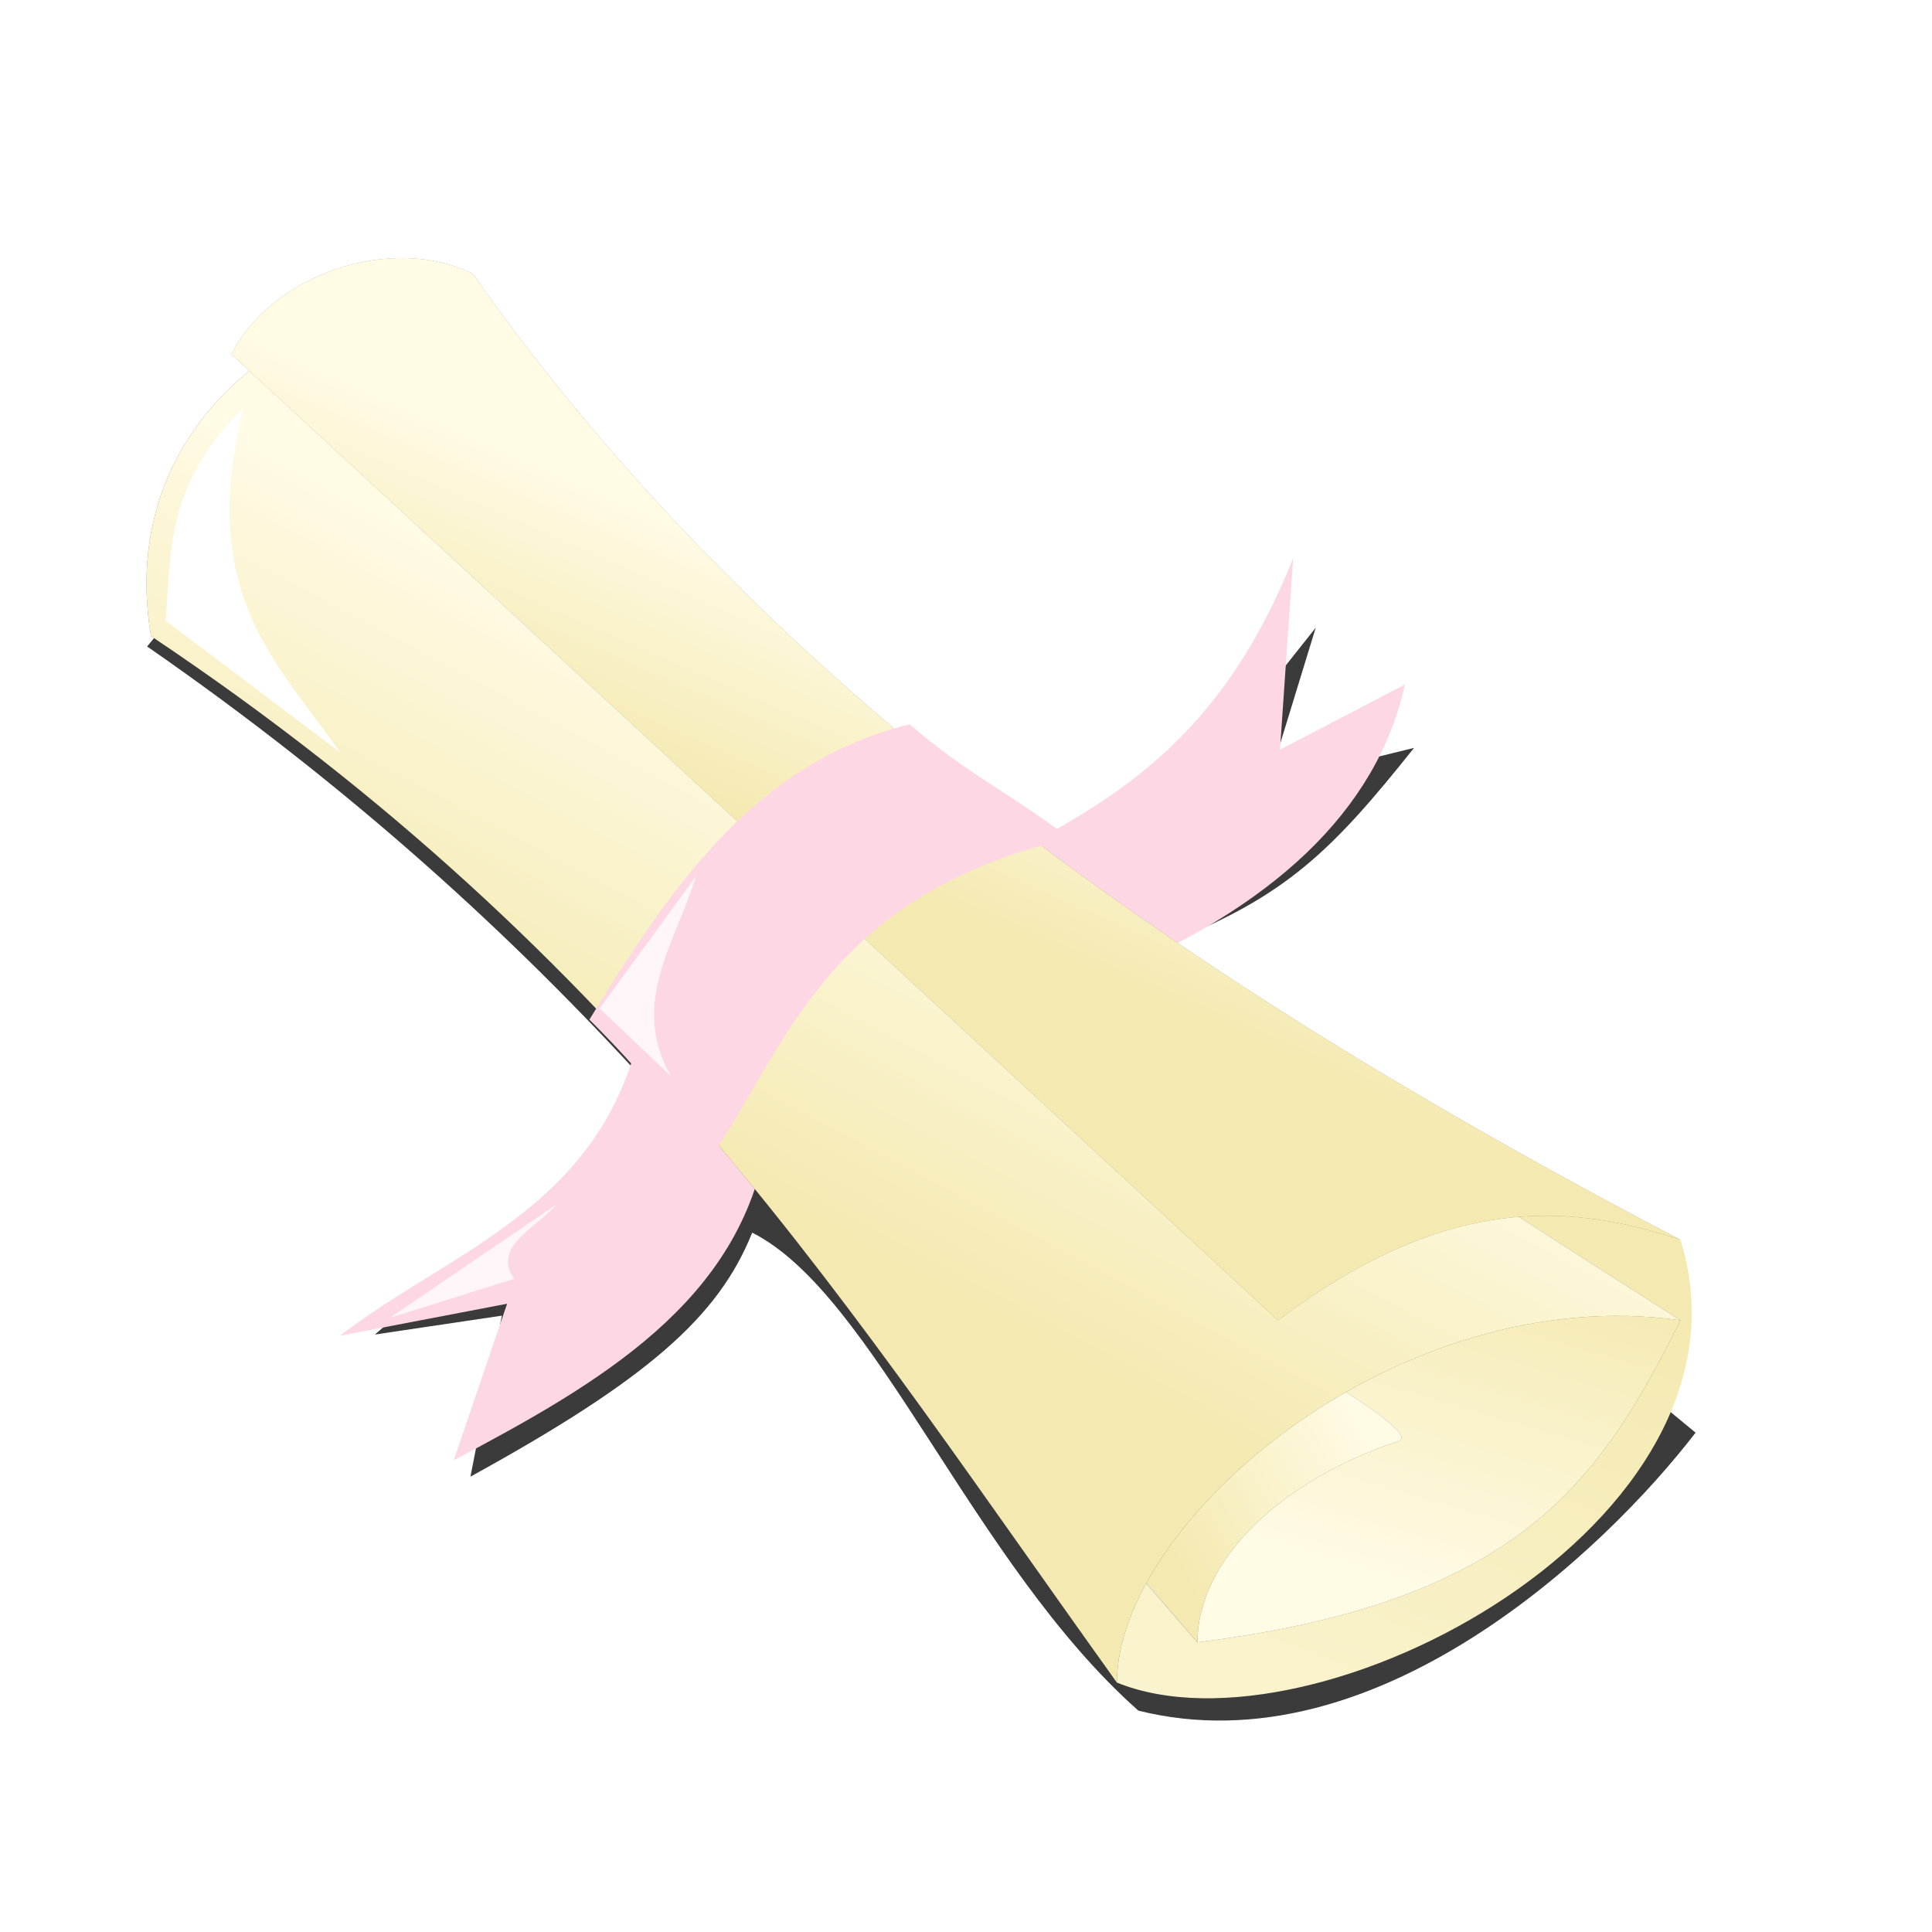
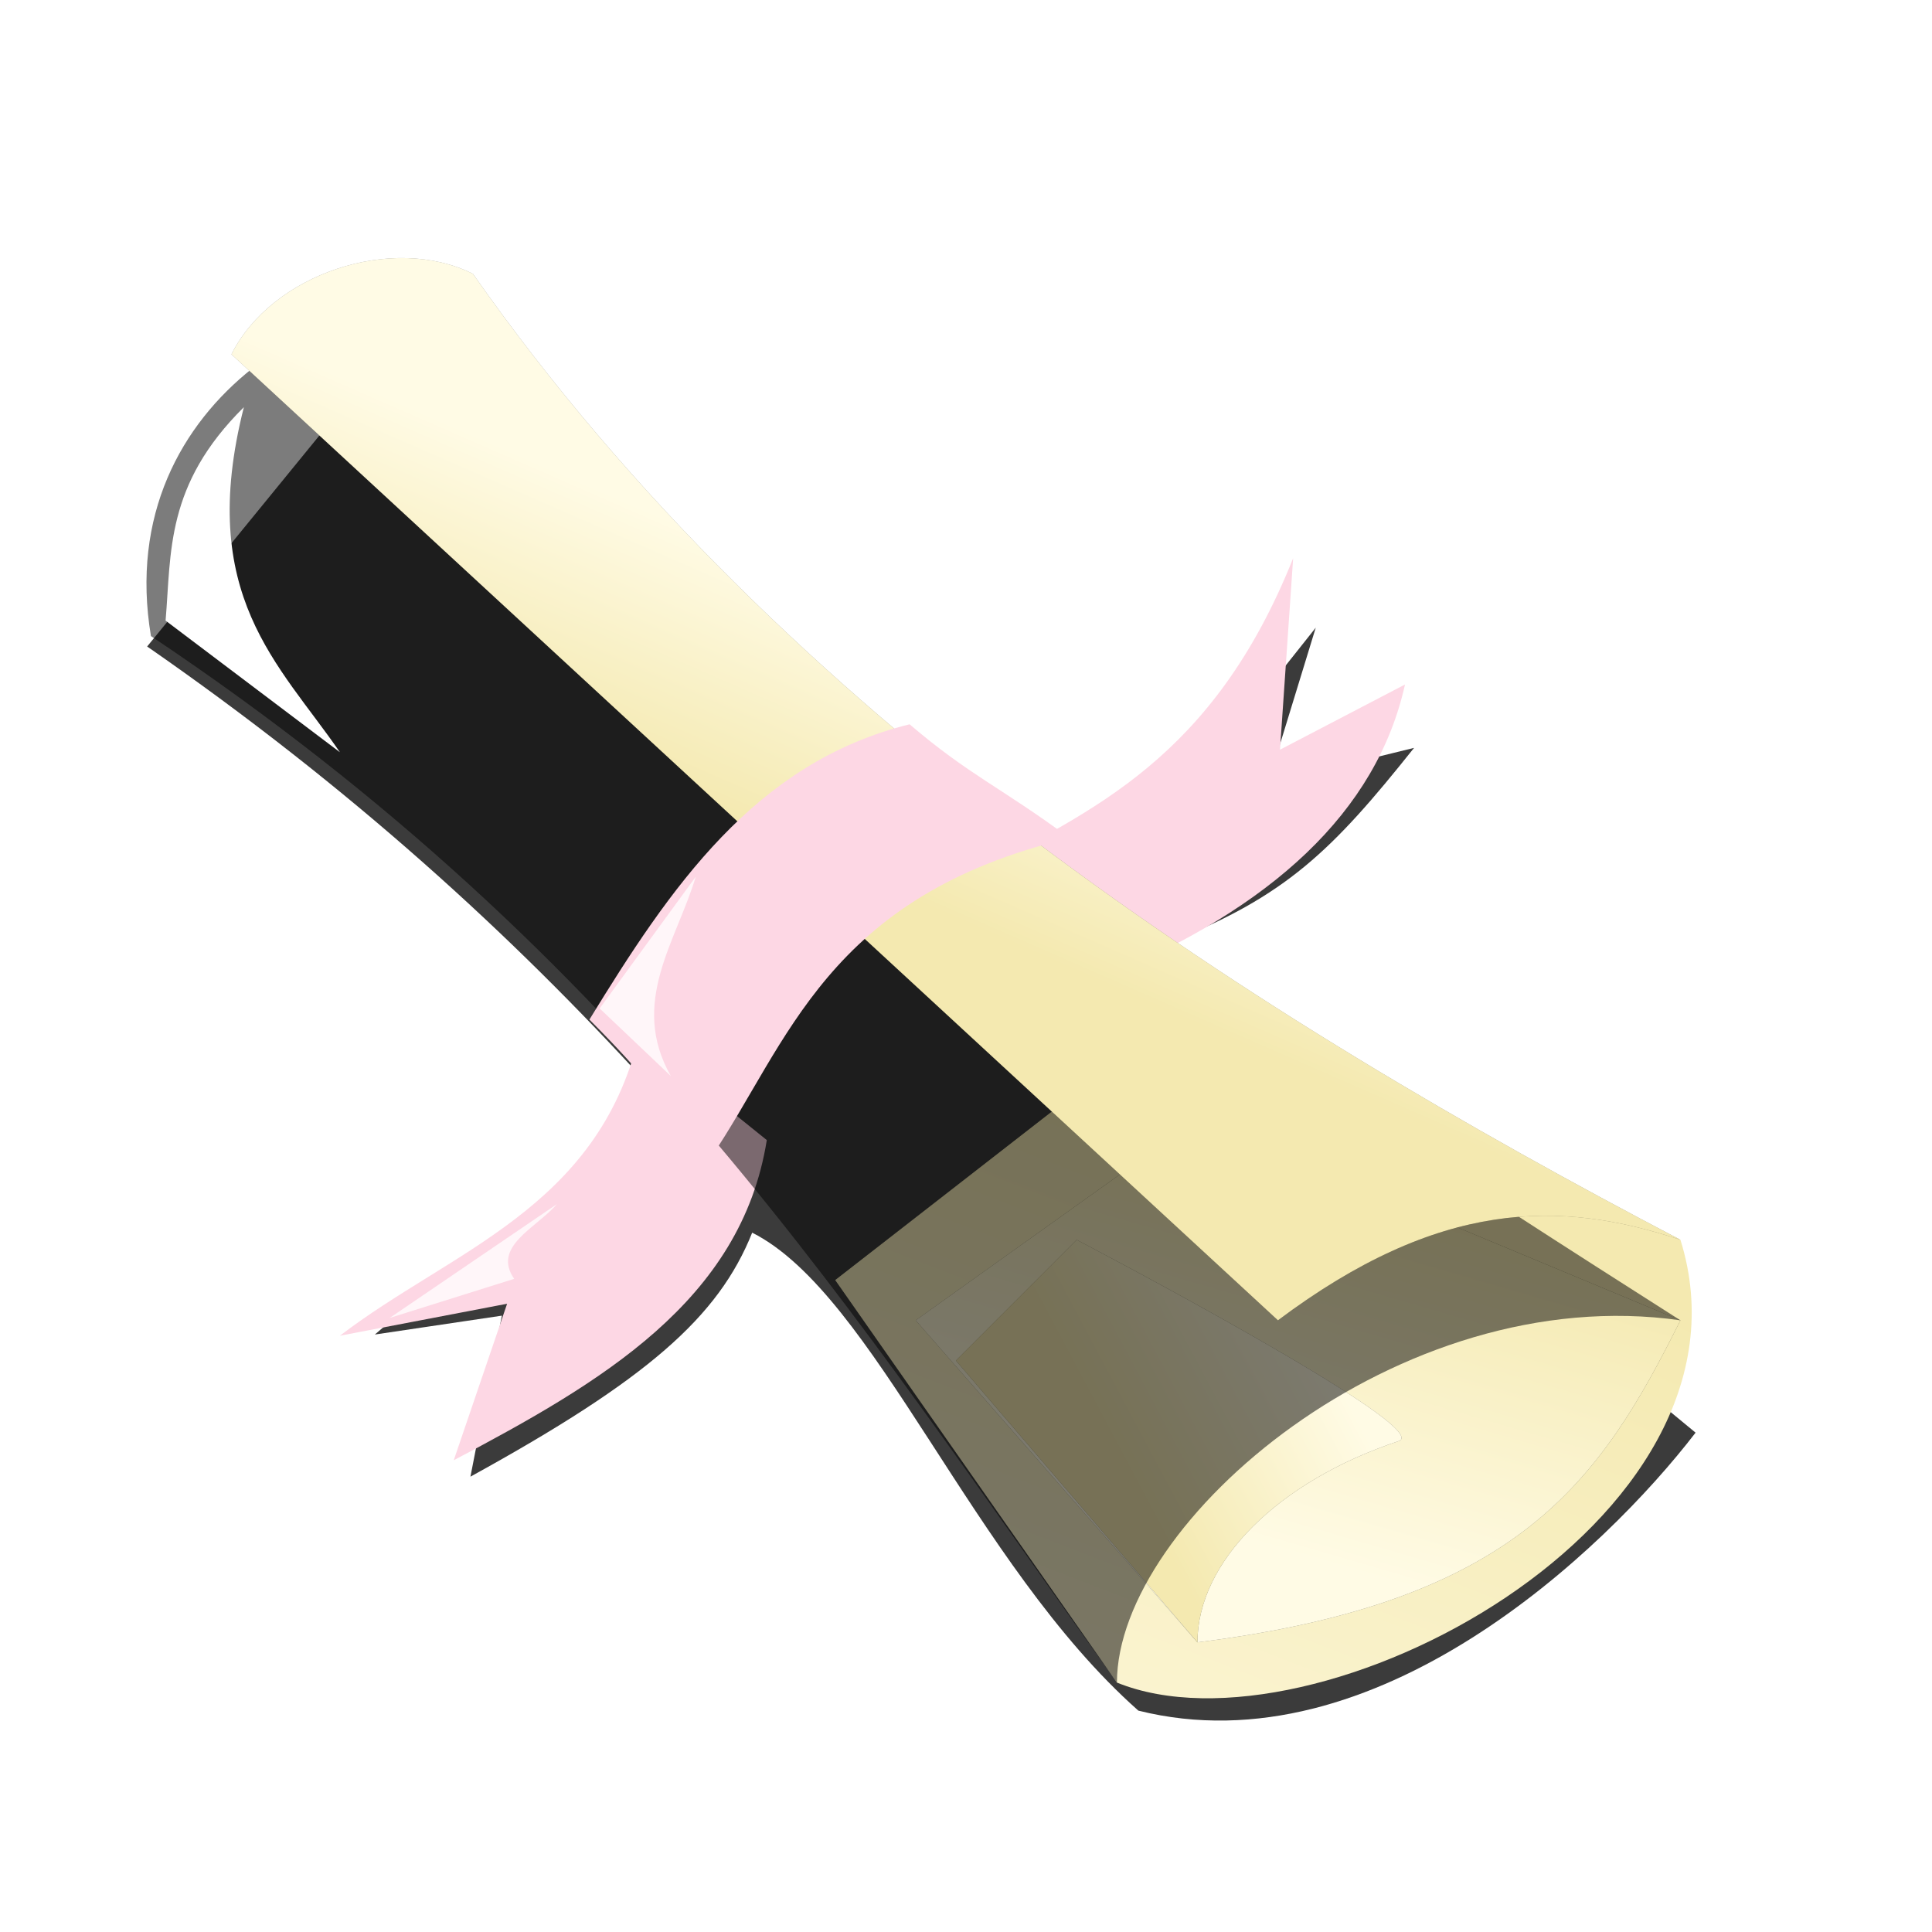
<svg xmlns="http://www.w3.org/2000/svg" xmlns:xlink="http://www.w3.org/1999/xlink" width="48" height="48">
  <title>burnt orange diploma</title>
  <defs>
    <linearGradient id="linearGradient3643">
      <stop offset="0" id="stop3645" stop-color="#f4e9b0" />
      <stop offset="1" id="stop3647" stop-color="#fffbe5" />
    </linearGradient>
    <linearGradient xlink:href="#linearGradient3643" id="linearGradient2882" x1="0.417" y1="0.583" x2="0.528" y2="0.394" />
    <linearGradient xlink:href="#linearGradient3643" id="linearGradient2884" x1="0.344" y1="0.622" x2="0.501" y2="0.36" />
    <linearGradient xlink:href="#linearGradient3643" id="linearGradient2888" x1="0.799" y1="0.345" x2="0.282" y2="1.438" />
    <linearGradient xlink:href="#linearGradient3643" id="linearGradient2894" x1="0.789" y1="0.231" x2="0.526" y2="0.846" />
    <linearGradient xlink:href="#linearGradient3643" id="linearGradient2898" x1="0.452" y1="0.8" x2="0.903" y2="0.6" />
    <filter id="filter3678">
      <feGaussianBlur stdDeviation="0.181" id="feGaussianBlur3680" />
    </filter>
    <filter id="filter3682">
      <feGaussianBlur stdDeviation="0.181" id="feGaussianBlur3684" />
    </filter>
    <filter id="filter3686">
      <feGaussianBlur stdDeviation="0.181" id="feGaussianBlur3688" />
    </filter>
    <filter id="filter3696">
      <feGaussianBlur stdDeviation="0.078" id="feGaussianBlur3698" />
    </filter>
    <filter id="filter3728" x="-0.231" width="1.463" y="-0.112" height="1.223">
      <feGaussianBlur stdDeviation="0.23" id="feGaussianBlur3730" />
    </filter>
    <filter id="filter3732" x="-0.133" width="1.266" y="-0.195" height="1.39">
      <feGaussianBlur stdDeviation="0.23" id="feGaussianBlur3734" />
    </filter>
    <filter id="filter3744" x="-0.244" width="1.488" y="-0.123" height="1.246">
      <feGaussianBlur stdDeviation="0.44" id="feGaussianBlur3746" />
    </filter>
    <filter id="filter3653">
      <feGaussianBlur stdDeviation="0.557" id="feGaussianBlur3655" />
    </filter>
  </defs>
  <g>
    <title>Layer 1</title>
    <g id="layer1">
      <path d="m9.625,8.75l-5.969,7.312c5.057,3.506 9.056,7.16 12.438,10.875c-2.089,2.908 -4.505,4.249 -6.781,6.219l3.156,-0.469l-0.781,4c4.39,-2.413 6.161,-3.964 7,-6.062c3.048,1.538 5.476,8.229 9.594,11.875c5.875,1.469 11.588,-3.969 13.844,-6.906l-13.781,-11.375l0.719,-0.812c2.888,-1.137 4.045,-2.287 6.068,-4.826l-3.631,0.889l1.188,-3.875l-3.625,4.562l-1,3.812l-18.438,-15.219z" id="path2860" filter="url(#filter3653)" fill-opacity="0.769" stroke-dashoffset="0" stroke-miterlimit="4" stroke-width="1px" fill="#000000" />
      <path id="path3708" d="m27.365,24.312c4.238,-1.746 6.838,-4.146 7.542,-7.306l-3.106,1.62l0.327,-4.758c-1.998,4.996 -4.994,6.251 -7.904,7.83l3.141,2.614z" stroke-width="1px" fill="#fdd7e4" />
      <path d="m15.87,25.761c-1.038,4.271 -4.663,5.309 -7.425,7.425l4.154,-0.795l-1.326,3.889c3.644,-1.924 7.139,-3.951 7.778,-7.955l-3.182,-2.563z" id="path3706" stroke-width="1px" fill="#fdd7e4" />
      <path d="m27.75,41.803c4.906,1.998 16.197,-3.975 14,-11l-12,-6l-9,7l7,10z" id="path2886" stroke-width="1px" fill="url(#linearGradient2888)" />
      <path id="path2900" d="m41.75,32.803c-2,4 -4,7 -12,8l-7,-8l7,-5l12,5z" filter="url(#filter3678)" stroke-width="1px" fill-opacity="0.513" fill="#000000" />
      <path d="m41.75,32.803c-2,4 -4,7 -12,8l-7,-8l7,-5l12,5z" id="path2892" stroke-width="1px" fill="url(#linearGradient2894)" />
      <path id="path2902" d="m29.75,40.803c0,-2 2,-4 5,-5c0.949,-0.316 -8,-5 -8,-5l-3,3l6,7z" filter="url(#filter3682)" stroke-width="1px" fill-opacity="0.513" fill="#000000" />
      <path d="m29.75,40.803c0,-2 2,-4 5,-5c0.949,-0.316 -8,-5 -8,-5l-3,3l6,7z" id="path2896" stroke-width="1px" fill="url(#linearGradient2898)" />
      <path id="path2904" d="m11.97,7.547c-3.22,-0.744 -9.22,2.256 -8.22,8.256c12.039,8.049 17.412,16.835 24,26c0,-4 7,-10 14,-9c-11,-7 -25.313,-16.298 -29.78,-25.256z" filter="url(#filter3686)" stroke-width="1px" fill-opacity="0.513" fill="#000000" />
-       <path d="m11.97,7.547c-3.22,-0.744 -9.22,2.256 -8.22,8.256c12.039,8.049 17.412,16.835 24,26c0,-4 7,-10 14,-9c-11,-7 -25.313,-16.298 -29.78,-25.256z" id="path2880" stroke-width="1px" fill="url(#linearGradient2884)" />
      <path id="path3690" d="m11.75,6.803c-2,-1 -5,0 -6,2l26,24c4,-3 7,-3 10,-2c-10.501,-5.499 -22.223,-12.898 -30,-24z" filter="url(#filter3696)" stroke-width="1px" fill-opacity="0.388" fill="#000000" />
      <path d="m11.75,6.803c-2,-1 -5,0 -6,2l26,24c4,-3 7,-3 10,-2c-10.501,-5.499 -22.223,-12.898 -30,-24z" id="path2876" stroke-width="1px" fill="url(#linearGradient2882)" />
      <path d="m14.644,25.331c1.468,1.473 1.758,1.974 3.005,3.447c1.937,-2.849 2.881,-6.52 8.927,-7.955c-1.715,-1.267 -2.496,-1.562 -3.977,-2.828c-3.849,0.949 -5.956,4.075 -7.955,7.336l0,0l0,-0z" id="path3700" stroke-width="0" stroke="#00007f" fill="#fdd7e4" />
      <path d="m6.059,10.116c-1.951,1.931 -1.801,3.599 -1.945,5.303l4.331,3.27c-1.512,-2.201 -3.572,-3.9 -2.386,-8.574l0,0z" id="path3714" filter="url(#filter3744)" stroke-width="1px" fill="#ffffff" />
      <path d="m17.284,21.784l-2.386,3.27l1.768,1.679c-1.036,-1.827 0.137,-3.339 0.619,-4.95z" id="path3716" filter="url(#filter3728)" stroke-width="1px" fill-opacity="0.777" fill="#ffffff" />
      <path d="m9.682,32.744l4.154,-2.828c-0.505,0.588 -1.622,1.054 -1.061,1.856l-3.094,0.972z" id="path3718" filter="url(#filter3732)" stroke-width="1px" fill-opacity="0.777" fill="#ffffff" />
    </g>
  </g>
</svg>